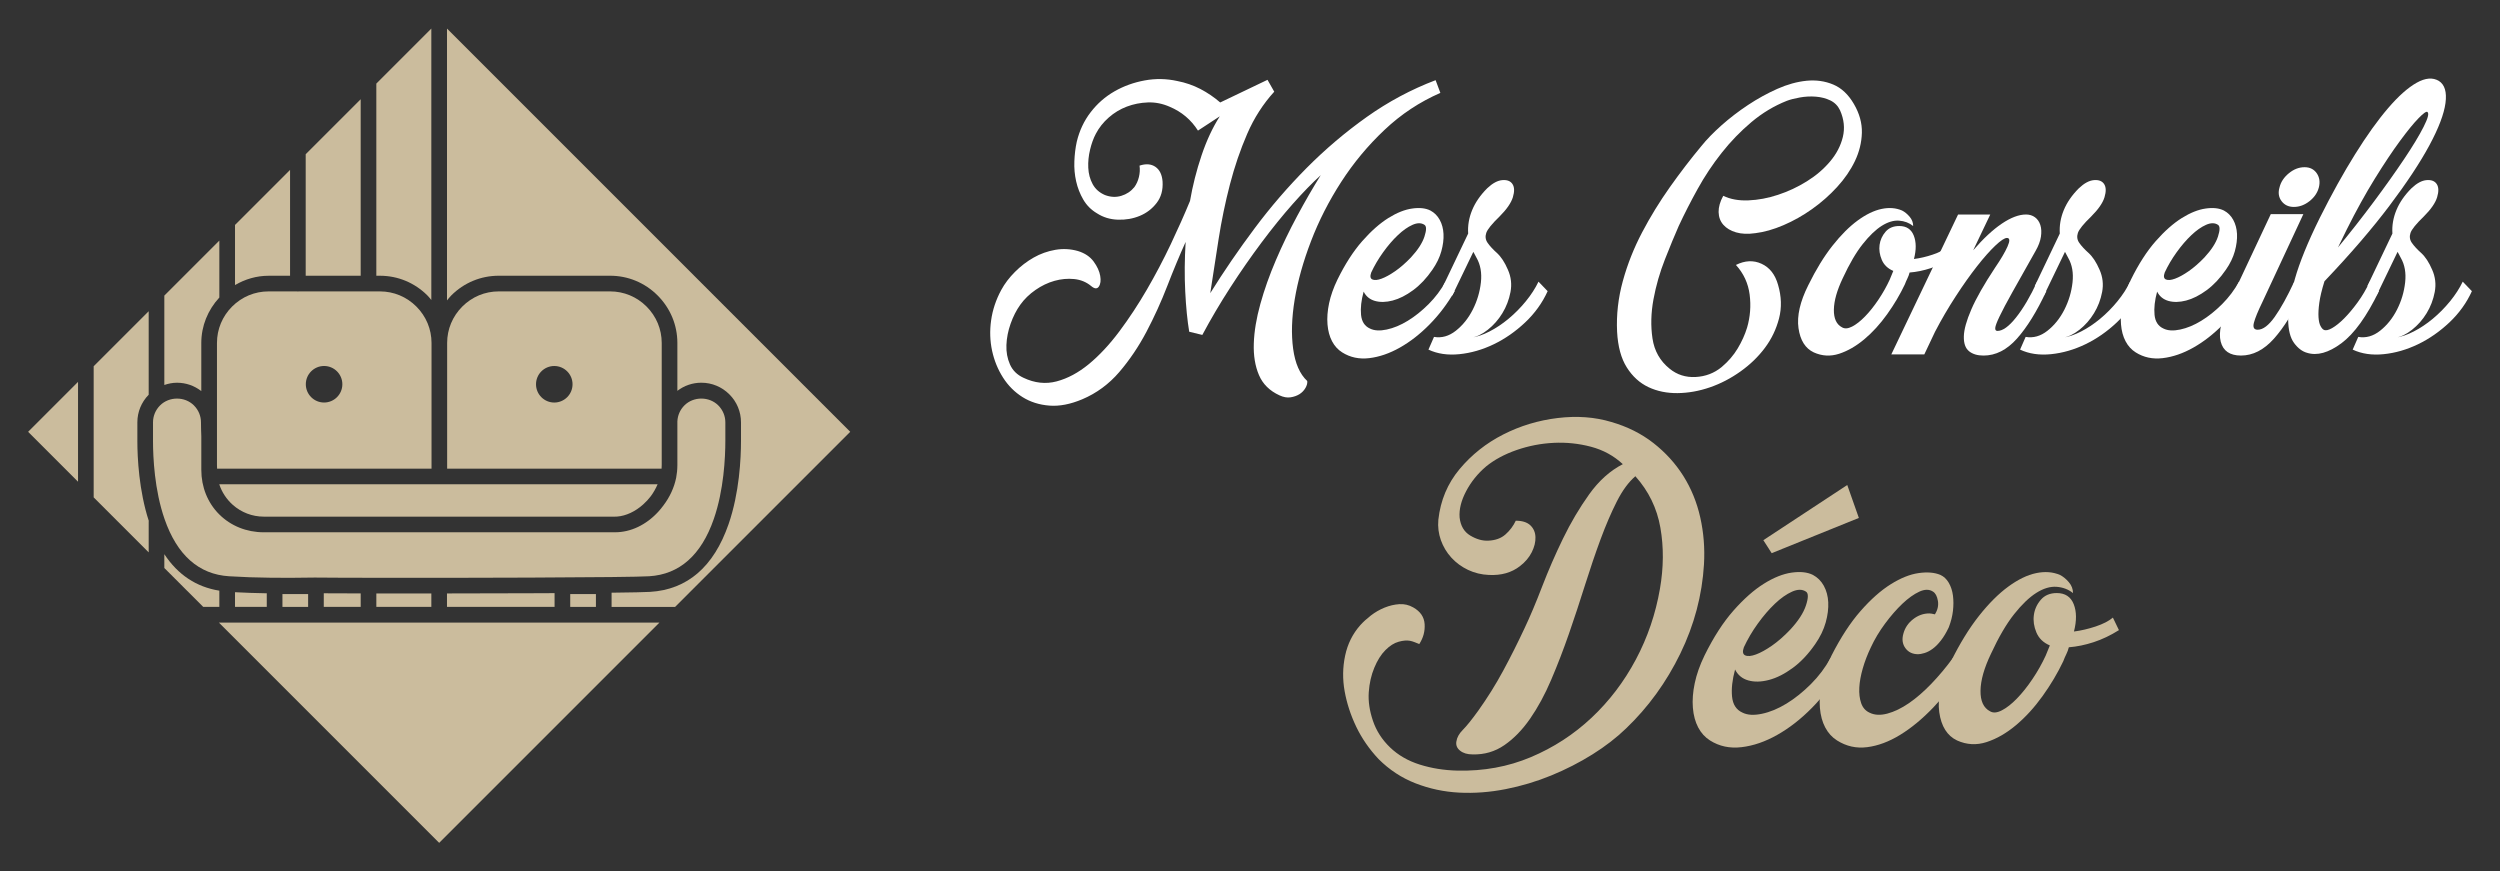
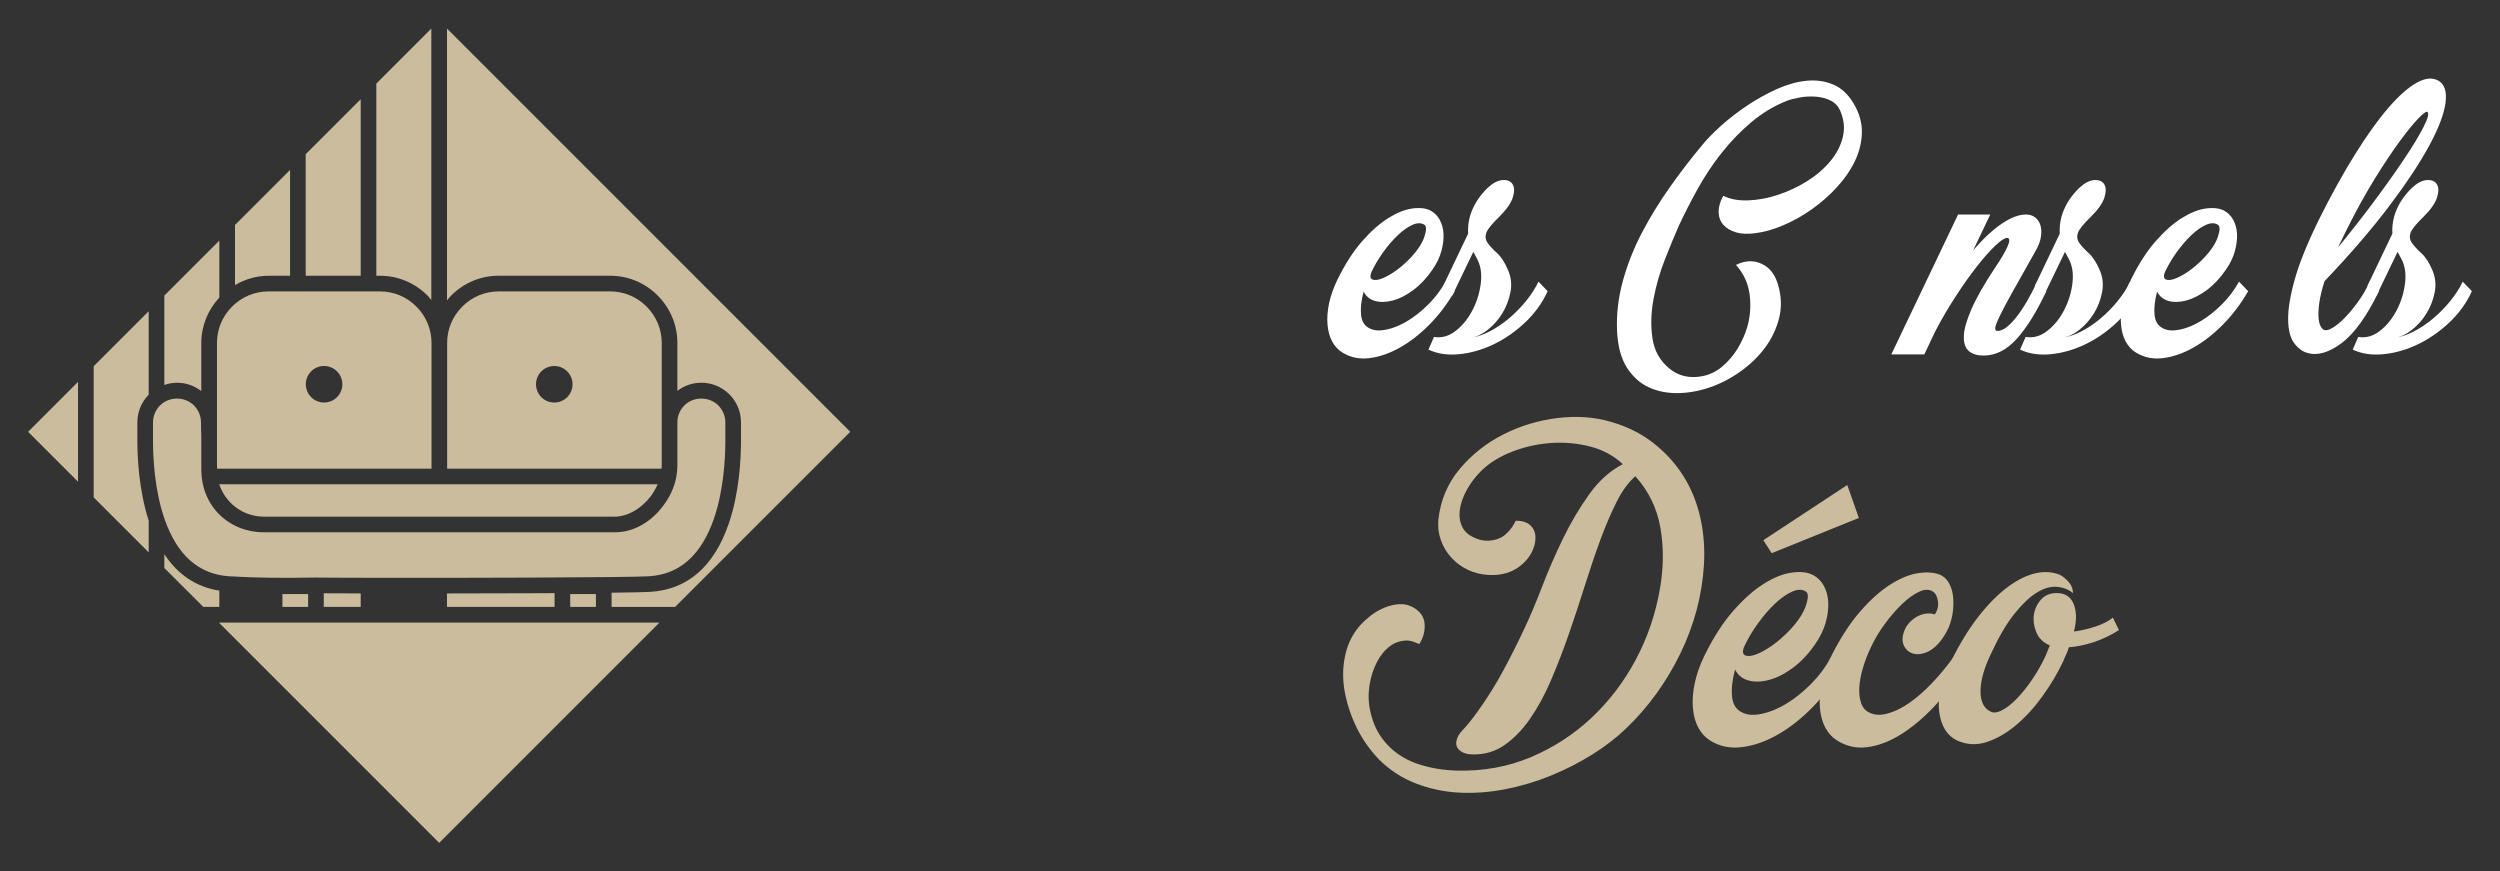
<svg xmlns="http://www.w3.org/2000/svg" version="1.1" id="Calque_1" x="0px" y="0px" width="175px" height="61px" viewBox="0 0 175 61" enable-background="new 0 0 175 61" xml:space="preserve">
  <rect x="0" y="0" width="175" height="61" fill="#333333" stroke="none" />
  <g>
    <g>
      <g>
        <g>
-           <path fill="#FFFFFF" d="M89.197,6.419c-0.779,0.854-1.41,1.836-1.892,2.948c-0.483,1.113-0.886,2.295-1.211,3.547      c-0.324,1.253-0.589,2.527-0.792,3.825c-0.204,1.298-0.399,2.559-0.584,3.782c0.945-1.52,1.979-3.031,3.102-4.533      c1.122-1.503,2.337-2.911,3.644-4.229c1.308-1.316,2.712-2.508,4.215-3.575c1.502-1.065,3.105-1.923,4.813-2.572l0.334,0.891      c-1.447,0.63-2.75,1.492-3.908,2.587c-1.16,1.094-2.171,2.308-3.033,3.644s-1.567,2.717-2.113,4.145      c-0.548,1.429-0.928,2.787-1.142,4.076c-0.213,1.289-0.249,2.443-0.11,3.463s0.468,1.771,0.987,2.252      c0.019,0.148-0.023,0.312-0.125,0.487c-0.103,0.177-0.241,0.32-0.417,0.433c-0.177,0.109-0.385,0.185-0.627,0.222      c-0.241,0.037-0.5-0.011-0.778-0.14c-0.687-0.315-1.164-0.788-1.433-1.418c-0.27-0.631-0.39-1.368-0.361-2.212      c0.027-0.844,0.181-1.766,0.459-2.768c0.278-1.001,0.64-2.021,1.085-3.06c0.444-1.039,0.94-2.067,1.488-3.088      c0.547-1.02,1.099-1.976,1.655-2.865c-0.594,0.538-1.248,1.21-1.962,2.016c-0.714,0.808-1.442,1.707-2.184,2.699      c-0.742,0.993-1.47,2.04-2.184,3.144s-1.367,2.211-1.961,3.324l-0.918-0.223c-0.13-0.778-0.223-1.716-0.278-2.809      c-0.056-1.095-0.046-2.254,0.028-3.478c-0.427,0.946-0.854,1.971-1.28,3.073s-0.913,2.174-1.46,3.213      c-0.548,1.039-1.183,1.979-1.905,2.823c-0.724,0.844-1.586,1.479-2.588,1.905c-0.834,0.352-1.604,0.501-2.309,0.444      c-0.705-0.055-1.331-0.254-1.878-0.597c-0.547-0.345-1.001-0.797-1.362-1.363s-0.617-1.191-0.766-1.878      c-0.148-0.686-0.172-1.396-0.069-2.128c0.102-0.732,0.338-1.441,0.709-2.128c0.241-0.445,0.562-0.867,0.961-1.266      c0.397-0.399,0.834-0.732,1.307-1.002c0.473-0.269,0.978-0.448,1.517-0.542c0.537-0.094,1.065-0.064,1.585,0.084      c0.481,0.148,0.849,0.395,1.099,0.737c0.251,0.343,0.403,0.677,0.459,1.001s0.023,0.574-0.097,0.751      c-0.121,0.176-0.302,0.162-0.542-0.042c-0.335-0.278-0.729-0.44-1.184-0.486s-0.913-0.005-1.377,0.125      c-0.463,0.129-0.908,0.344-1.335,0.64c-0.427,0.297-0.778,0.64-1.057,1.029s-0.506,0.834-0.682,1.336      c-0.177,0.5-0.273,0.996-0.292,1.487s0.064,0.946,0.25,1.363c0.185,0.417,0.501,0.728,0.946,0.932      c0.778,0.37,1.553,0.455,2.322,0.251c0.77-0.205,1.521-0.608,2.254-1.21c0.731-0.604,1.441-1.363,2.128-2.282      c0.686-0.917,1.33-1.896,1.933-2.934c0.603-1.039,1.159-2.096,1.67-3.172c0.509-1.075,0.959-2.087,1.349-3.031      c0.186-1.076,0.454-2.138,0.807-3.186s0.779-1.962,1.279-2.74l-1.529,1.001c-0.482-0.76-1.141-1.317-1.976-1.668      C81.38,7.253,80.87,7.151,80.352,7.17c-0.52,0.019-1.012,0.116-1.475,0.292c-0.464,0.176-0.887,0.431-1.266,0.765      c-0.381,0.334-0.682,0.715-0.904,1.141c-0.167,0.315-0.302,0.687-0.403,1.113c-0.102,0.426-0.145,0.849-0.125,1.265      c0.019,0.418,0.12,0.798,0.306,1.141c0.186,0.344,0.473,0.599,0.862,0.766c0.39,0.148,0.77,0.168,1.141,0.056      c0.371-0.111,0.677-0.315,0.918-0.611c0.147-0.204,0.255-0.44,0.319-0.711c0.065-0.268,0.079-0.532,0.042-0.793      c0.445-0.147,0.816-0.119,1.113,0.085c0.296,0.204,0.463,0.547,0.5,1.029c0.037,0.593-0.102,1.094-0.417,1.502      c-0.315,0.407-0.709,0.708-1.183,0.903c-0.473,0.195-0.982,0.283-1.529,0.265s-1.034-0.168-1.461-0.445      c-0.408-0.24-0.728-0.562-0.959-0.959c-0.232-0.398-0.399-0.825-0.501-1.28c-0.103-0.454-0.144-0.922-0.125-1.403      c0.019-0.484,0.073-0.938,0.167-1.364c0.185-0.779,0.51-1.469,0.974-2.072c0.463-0.603,1.02-1.09,1.668-1.461      c0.649-0.371,1.354-0.625,2.115-0.764c0.76-0.14,1.52-0.127,2.28,0.041c0.575,0.111,1.113,0.297,1.613,0.556      c0.502,0.261,0.965,0.576,1.392,0.946l3.311-1.586L89.197,6.419z" />
          <path fill="#FFFFFF" d="M101.187,19.716l0.64,0.667c-0.501,0.872-1.085,1.646-1.753,2.323c-0.667,0.678-1.363,1.22-2.086,1.627      c-0.723,0.408-1.438,0.654-2.142,0.737c-0.705,0.084-1.336-0.051-1.893-0.403c-0.297-0.186-0.532-0.444-0.709-0.779      c-0.176-0.334-0.282-0.728-0.319-1.182c-0.037-0.455,0-0.946,0.111-1.475c0.111-0.527,0.306-1.08,0.584-1.655      c0.537-1.095,1.117-1.992,1.738-2.698c0.621-0.705,1.229-1.241,1.822-1.613c0.594-0.37,1.149-0.594,1.669-0.667      c0.519-0.075,0.946-0.029,1.279,0.139c0.278,0.148,0.496,0.366,0.654,0.654c0.157,0.287,0.245,0.616,0.264,0.986      c0.019,0.372-0.032,0.774-0.152,1.211c-0.121,0.437-0.33,0.867-0.626,1.293c-0.408,0.594-0.858,1.071-1.35,1.433      s-0.969,0.603-1.432,0.724c-0.464,0.12-0.877,0.129-1.238,0.027c-0.362-0.103-0.626-0.319-0.793-0.652      c-0.167,0.61-0.228,1.153-0.181,1.626c0.046,0.474,0.255,0.793,0.626,0.96c0.296,0.148,0.686,0.172,1.168,0.069      c0.482-0.102,0.974-0.306,1.475-0.612c0.501-0.306,0.987-0.695,1.46-1.167C100.477,20.813,100.871,20.29,101.187,19.716z       M98.766,18.02c0.482-0.521,0.798-1.007,0.946-1.461c0.148-0.455,0.148-0.728,0-0.821c-0.223-0.148-0.501-0.148-0.834,0      c-0.334,0.148-0.678,0.39-1.029,0.724c-0.354,0.334-0.696,0.732-1.029,1.196c-0.334,0.464-0.612,0.937-0.835,1.418      c-0.093,0.261-0.065,0.422,0.084,0.487c0.147,0.065,0.361,0.047,0.639-0.056c0.279-0.102,0.599-0.278,0.96-0.529      C98.029,18.728,98.395,18.408,98.766,18.02z" />
          <path fill="#FFFFFF" d="M107.695,19.716l0.64,0.667c-0.371,0.817-0.895,1.545-1.572,2.185c-0.677,0.639-1.409,1.149-2.197,1.529      c-0.788,0.381-1.59,0.612-2.406,0.695s-1.539-0.022-2.169-0.319l0.389-0.89c0.538,0.093,1.048-0.051,1.53-0.432      s0.876-0.872,1.183-1.475c0.306-0.603,0.496-1.238,0.57-1.906c0.073-0.667-0.028-1.241-0.307-1.725      c-0.037-0.072-0.074-0.143-0.111-0.209c-0.037-0.063-0.074-0.134-0.111-0.207l-1.474,3.06l-0.64-0.668l1.752-3.672      c-0.037-0.557,0.056-1.104,0.278-1.641c0.222-0.538,0.574-1.048,1.057-1.531c0.371-0.351,0.724-0.542,1.058-0.569      s0.57,0.065,0.709,0.277c0.14,0.214,0.148,0.52,0.028,0.919c-0.121,0.399-0.432,0.849-0.932,1.349      c-0.538,0.52-0.849,0.904-0.933,1.154c-0.083,0.251-0.051,0.483,0.098,0.695c0.148,0.214,0.366,0.45,0.653,0.71      c0.288,0.261,0.543,0.649,0.765,1.168c0.223,0.501,0.283,1.021,0.182,1.558c-0.103,0.538-0.292,1.034-0.57,1.489      c-0.278,0.454-0.617,0.838-1.016,1.154c-0.398,0.315-0.783,0.501-1.154,0.556c0.39-0.055,0.812-0.199,1.266-0.432      c0.454-0.231,0.899-0.528,1.335-0.89c0.436-0.362,0.84-0.77,1.211-1.224C107.176,20.639,107.473,20.179,107.695,19.716z" />
          <path fill="#FFFFFF" d="M120.626,13.707c0.501,0.241,1.089,0.348,1.767,0.319c0.677-0.027,1.367-0.156,2.072-0.39      c0.704-0.231,1.377-0.546,2.017-0.945c0.64-0.398,1.182-0.862,1.627-1.392c0.445-0.527,0.741-1.097,0.89-1.71      c0.148-0.612,0.084-1.232-0.194-1.863c-0.148-0.315-0.375-0.547-0.681-0.696c-0.307-0.147-0.645-0.235-1.016-0.264      s-0.742-0.01-1.113,0.056s-0.677,0.144-0.917,0.236c-0.891,0.353-1.716,0.849-2.477,1.488c-0.761,0.641-1.456,1.358-2.086,2.156      c-0.631,0.797-1.191,1.641-1.683,2.531c-0.492,0.889-0.933,1.753-1.321,2.587c-0.278,0.63-0.599,1.405-0.96,2.322      c-0.362,0.918-0.631,1.855-0.808,2.811c-0.176,0.954-0.199,1.868-0.069,2.738c0.13,0.874,0.529,1.577,1.196,2.115      c0.52,0.426,1.127,0.62,1.822,0.584c0.695-0.037,1.303-0.269,1.822-0.695c0.463-0.39,0.839-0.825,1.127-1.308      c0.287-0.481,0.505-0.964,0.653-1.446c0.223-0.761,0.282-1.535,0.181-2.323c-0.102-0.787-0.422-1.479-0.96-2.072      c0.631-0.315,1.229-0.343,1.794-0.082c0.566,0.259,0.951,0.75,1.155,1.473c0.24,0.817,0.264,1.601,0.069,2.352      c-0.195,0.751-0.523,1.438-0.987,2.058c-0.464,0.622-1.034,1.173-1.711,1.655s-1.391,0.854-2.142,1.112      c-0.752,0.26-1.503,0.394-2.254,0.404c-0.751,0.009-1.433-0.13-2.044-0.417c-0.612-0.288-1.118-0.747-1.517-1.378      c-0.399-0.63-0.626-1.464-0.681-2.503c-0.057-1.187,0.078-2.368,0.402-3.547c0.324-1.178,0.774-2.313,1.35-3.407      c0.574-1.095,1.224-2.15,1.946-3.171c0.724-1.021,1.457-1.976,2.198-2.866c0.371-0.463,0.844-0.949,1.419-1.461      c0.574-0.508,1.191-0.982,1.85-1.418s1.34-0.812,2.044-1.127c0.705-0.314,1.392-0.504,2.059-0.57      c0.668-0.064,1.289,0.024,1.864,0.266c0.574,0.24,1.058,0.694,1.446,1.362c0.39,0.668,0.575,1.34,0.557,2.017      s-0.181,1.336-0.486,1.976c-0.307,0.64-0.724,1.247-1.252,1.822s-1.113,1.089-1.753,1.543c-0.64,0.455-1.308,0.83-2.003,1.127      s-1.35,0.482-1.961,0.556c-0.52,0.075-0.97,0.056-1.349-0.055c-0.381-0.112-0.678-0.288-0.891-0.529      c-0.213-0.24-0.324-0.537-0.334-0.89C120.296,14.496,120.403,14.116,120.626,13.707z" />
-           <path fill="#FFFFFF" d="M136.314,17.296l0.361,0.75c-0.5,0.316-1.006,0.558-1.516,0.724c-0.511,0.167-1.007,0.27-1.488,0.306      c-0.038,0.148-0.088,0.288-0.153,0.417c-0.065,0.131-0.125,0.271-0.181,0.419c-0.334,0.704-0.747,1.399-1.238,2.086      c-0.491,0.686-1.024,1.27-1.599,1.752c-0.575,0.481-1.164,0.82-1.767,1.016c-0.603,0.194-1.191,0.161-1.767-0.098      c-0.593-0.278-0.949-0.843-1.071-1.697c-0.12-0.853,0.107-1.854,0.683-3.003c0.537-1.095,1.103-2.018,1.696-2.769      c0.593-0.751,1.183-1.34,1.767-1.767s1.141-0.695,1.669-0.807s1.006-0.073,1.433,0.111c0.186,0.093,0.361,0.236,0.528,0.431      s0.251,0.414,0.251,0.654c-0.278-0.223-0.608-0.348-0.988-0.376c-0.38-0.027-0.783,0.094-1.21,0.361      c-0.427,0.27-0.872,0.696-1.335,1.281c-0.464,0.583-0.928,1.377-1.392,2.378c-0.407,0.853-0.616,1.59-0.626,2.211      c-0.009,0.621,0.182,1.034,0.571,1.237c0.185,0.112,0.421,0.093,0.709-0.055c0.287-0.148,0.589-0.386,0.904-0.71      s0.626-0.713,0.932-1.168s0.57-0.922,0.793-1.405l0.251-0.611c-0.391-0.167-0.659-0.427-0.808-0.78      c-0.148-0.351-0.199-0.698-0.153-1.042c0.047-0.343,0.186-0.648,0.418-0.919c0.231-0.269,0.551-0.402,0.96-0.402      c0.5,0,0.838,0.223,1.015,0.668s0.182,0.992,0.014,1.641c0.427-0.055,0.863-0.156,1.309-0.306      C135.73,17.677,136.073,17.499,136.314,17.296z" />
          <path fill="#FFFFFF" d="M142.601,19.716l0.641,0.667c-0.668,1.429-1.354,2.536-2.059,3.324      c-0.705,0.789-1.484,1.183-2.337,1.183c-0.427,0-0.765-0.102-1.016-0.307c-0.25-0.204-0.371-0.547-0.361-1.029      c0.009-0.481,0.186-1.116,0.528-1.904c0.343-0.789,0.895-1.758,1.655-2.907c0.407-0.594,0.699-1.09,0.876-1.489      c0.177-0.397,0.162-0.598-0.041-0.598c-0.167,0-0.441,0.182-0.821,0.543s-0.807,0.844-1.279,1.446      c-0.473,0.604-0.97,1.303-1.488,2.101c-0.52,0.798-1.001,1.623-1.446,2.476l-0.751,1.586h-2.31l4.674-9.793h2.253l-1.196,2.505      c0.705-0.816,1.372-1.438,2.003-1.864s1.196-0.641,1.697-0.641c0.24,0,0.449,0.065,0.626,0.194      c0.176,0.131,0.301,0.31,0.375,0.542c0.074,0.23,0.088,0.503,0.042,0.816c-0.047,0.315-0.172,0.647-0.375,0.999      c-0.668,1.183-1.206,2.139-1.614,2.869c-0.408,0.729-0.709,1.299-0.903,1.705c-0.195,0.406-0.298,0.679-0.307,0.817      c-0.01,0.139,0.042,0.208,0.153,0.208c0.371,0,0.807-0.315,1.307-0.945C141.628,21.59,142.118,20.755,142.601,19.716z" />
          <path fill="#FFFFFF" d="M149.109,19.716l0.641,0.667c-0.372,0.817-0.896,1.545-1.572,2.185      c-0.677,0.639-1.409,1.149-2.197,1.529c-0.788,0.381-1.591,0.612-2.406,0.695c-0.816,0.083-1.539-0.022-2.17-0.319l0.39-0.89      c0.538,0.093,1.048-0.051,1.529-0.432c0.482-0.381,0.877-0.872,1.183-1.475s0.496-1.238,0.57-1.906      c0.074-0.667-0.027-1.241-0.306-1.725c-0.037-0.072-0.074-0.143-0.111-0.209c-0.037-0.063-0.074-0.134-0.111-0.207l-1.475,3.06      l-0.64-0.668l1.752-3.672c-0.036-0.557,0.057-1.104,0.279-1.641c0.222-0.538,0.574-1.048,1.057-1.531      c0.371-0.351,0.723-0.542,1.057-0.569s0.57,0.065,0.71,0.277c0.139,0.214,0.147,0.52,0.027,0.919s-0.431,0.849-0.932,1.349      c-0.538,0.52-0.849,0.904-0.933,1.154c-0.082,0.251-0.051,0.483,0.098,0.695c0.148,0.214,0.366,0.45,0.654,0.71      c0.287,0.261,0.542,0.649,0.765,1.168c0.223,0.501,0.283,1.021,0.181,1.558c-0.102,0.538-0.291,1.034-0.57,1.489      c-0.277,0.454-0.616,0.838-1.015,1.154c-0.399,0.315-0.784,0.501-1.154,0.556c0.389-0.055,0.811-0.199,1.265-0.432      c0.455-0.231,0.899-0.528,1.335-0.89c0.437-0.362,0.84-0.77,1.211-1.224S148.888,20.179,149.109,19.716z" />
          <path fill="#FFFFFF" d="M156.731,19.716l0.64,0.667c-0.5,0.872-1.085,1.646-1.752,2.323c-0.668,0.678-1.363,1.22-2.087,1.627      c-0.723,0.408-1.438,0.654-2.142,0.737c-0.705,0.084-1.335-0.051-1.892-0.403c-0.297-0.186-0.532-0.444-0.709-0.779      c-0.176-0.334-0.283-0.728-0.319-1.182c-0.038-0.455,0-0.946,0.11-1.475c0.111-0.527,0.307-1.08,0.584-1.655      c0.538-1.095,1.117-1.992,1.738-2.698c0.621-0.705,1.229-1.241,1.822-1.613c0.594-0.37,1.15-0.594,1.669-0.667      c0.52-0.075,0.946-0.029,1.28,0.139c0.278,0.148,0.496,0.366,0.654,0.654c0.156,0.287,0.245,0.616,0.264,0.986      c0.018,0.372-0.033,0.774-0.153,1.211c-0.121,0.437-0.329,0.867-0.626,1.293c-0.408,0.594-0.857,1.071-1.349,1.433      c-0.492,0.361-0.97,0.603-1.433,0.724c-0.464,0.12-0.876,0.129-1.238,0.027c-0.361-0.103-0.626-0.319-0.793-0.652      c-0.167,0.61-0.227,1.153-0.181,1.626c0.046,0.474,0.255,0.793,0.627,0.96c0.296,0.148,0.686,0.172,1.167,0.069      c0.482-0.102,0.974-0.306,1.475-0.612c0.501-0.306,0.987-0.695,1.461-1.167C156.022,20.813,156.416,20.29,156.731,19.716z       M154.312,18.02c0.482-0.521,0.798-1.007,0.946-1.461c0.147-0.455,0.147-0.728,0-0.821c-0.223-0.148-0.501-0.148-0.835,0      s-0.678,0.39-1.029,0.724c-0.353,0.334-0.695,0.732-1.029,1.196s-0.612,0.937-0.835,1.418c-0.093,0.261-0.064,0.422,0.084,0.487      s0.361,0.047,0.64-0.056c0.278-0.102,0.599-0.278,0.96-0.529C153.574,18.728,153.94,18.408,154.312,18.02z" />
-           <path fill="#FFFFFF" d="M156.063,21.135l0.111-0.224l2.782-5.924h2.28l-2.864,6.147c-0.315,0.649-0.515,1.136-0.599,1.46      c-0.083,0.324,0.004,0.487,0.265,0.487c0.37,0,0.769-0.302,1.196-0.904c0.426-0.603,0.88-1.423,1.362-2.462l0.64,0.667      c-0.667,1.429-1.354,2.536-2.059,3.324c-0.704,0.789-1.474,1.183-2.309,1.183c-0.778,0-1.251-0.323-1.418-0.974      C155.285,23.267,155.489,22.34,156.063,21.135z M162.323,13.108c-0.094,0.375-0.312,0.699-0.654,0.97      c-0.343,0.272-0.709,0.407-1.099,0.407c-0.371,0-0.658-0.135-0.862-0.407c-0.204-0.271-0.251-0.595-0.139-0.97      c0.092-0.374,0.31-0.701,0.653-0.982c0.343-0.281,0.709-0.422,1.099-0.422c0.371,0,0.653,0.141,0.849,0.422      C162.364,12.407,162.415,12.734,162.323,13.108z" />
          <path fill="#FFFFFF" d="M162.378,15.265c0.835-1.669,1.659-3.157,2.477-4.465c0.815-1.308,1.585-2.383,2.309-3.226      c0.723-0.844,1.391-1.438,2.003-1.782c0.612-0.343,1.131-0.384,1.558-0.124c0.407,0.26,0.561,0.774,0.459,1.544      c-0.103,0.769-0.478,1.757-1.127,2.962c-0.649,1.207-1.581,2.615-2.796,4.229c-1.215,1.612-2.73,3.375-4.548,5.284      c-0.186,0.594-0.306,1.095-0.361,1.503c-0.056,0.407-0.074,0.746-0.056,1.015c0.018,0.269,0.064,0.473,0.139,0.611      c0.074,0.141,0.148,0.228,0.223,0.266c0.13,0.073,0.324,0.037,0.584-0.112c0.26-0.147,0.543-0.375,0.849-0.681      c0.306-0.307,0.621-0.683,0.946-1.128c0.324-0.445,0.606-0.927,0.848-1.445l0.64,0.667c-0.853,1.763-1.729,2.977-2.628,3.646      c-0.899,0.667-1.702,0.889-2.407,0.667c-0.333-0.093-0.635-0.32-0.903-0.682c-0.269-0.362-0.408-0.913-0.417-1.655      c-0.01-0.742,0.148-1.688,0.473-2.838S161.544,16.953,162.378,15.265z M169.917,7.837c-0.074-0.056-0.283,0.093-0.626,0.445      c-0.344,0.353-0.774,0.881-1.293,1.586c-0.52,0.705-1.104,1.581-1.754,2.629c-0.648,1.048-1.307,2.239-1.975,3.575l-0.611,1.251      c0.871-1.057,1.71-2.127,2.517-3.212c0.808-1.085,1.512-2.077,2.115-2.977c0.602-0.9,1.057-1.65,1.362-2.254      C169.959,8.277,170.047,7.93,169.917,7.837z" />
-           <path fill="#FFFFFF" d="M172.392,19.716l0.64,0.667c-0.371,0.817-0.895,1.545-1.571,2.185c-0.678,0.639-1.409,1.149-2.197,1.529      c-0.789,0.381-1.591,0.612-2.406,0.695c-0.816,0.083-1.539-0.022-2.17-0.319l0.39-0.89c0.538,0.093,1.047-0.051,1.53-0.432      c0.481-0.381,0.876-0.872,1.182-1.475c0.307-0.603,0.496-1.238,0.57-1.906c0.074-0.667-0.028-1.241-0.307-1.725      c-0.036-0.072-0.074-0.143-0.11-0.209c-0.038-0.063-0.074-0.134-0.112-0.207l-1.474,3.06l-0.64-0.668l1.752-3.672      c-0.037-0.557,0.057-1.104,0.279-1.641c0.222-0.538,0.574-1.048,1.057-1.531c0.37-0.351,0.723-0.542,1.057-0.569      s0.57,0.065,0.71,0.277c0.139,0.214,0.147,0.52,0.027,0.919s-0.431,0.849-0.932,1.349c-0.538,0.52-0.849,0.904-0.933,1.154      c-0.083,0.251-0.051,0.483,0.098,0.695c0.148,0.214,0.366,0.45,0.654,0.71c0.287,0.261,0.542,0.649,0.765,1.168      c0.223,0.501,0.282,1.021,0.181,1.558c-0.102,0.538-0.292,1.034-0.57,1.489c-0.277,0.454-0.617,0.838-1.016,1.154      c-0.398,0.315-0.783,0.501-1.154,0.556c0.39-0.055,0.812-0.199,1.266-0.432c0.455-0.231,0.899-0.528,1.336-0.89      c0.436-0.362,0.839-0.77,1.21-1.224C171.872,20.639,172.169,20.179,172.392,19.716z" />
+           <path fill="#FFFFFF" d="M172.392,19.716l0.64,0.667c-0.371,0.817-0.895,1.545-1.571,2.185c-0.678,0.639-1.409,1.149-2.197,1.529      c-0.789,0.381-1.591,0.612-2.406,0.695c-0.816,0.083-1.539-0.022-2.17-0.319l0.39-0.89c0.538,0.093,1.047-0.051,1.53-0.432      c0.481-0.381,0.876-0.872,1.182-1.475c0.307-0.603,0.496-1.238,0.57-1.906c0.074-0.667-0.028-1.241-0.307-1.725      c-0.036-0.072-0.074-0.143-0.11-0.209c-0.038-0.063-0.074-0.134-0.112-0.207l-1.474,3.06l-0.64-0.668l1.752-3.672      c-0.037-0.557,0.057-1.104,0.279-1.641c0.222-0.538,0.574-1.048,1.057-1.531c0.37-0.351,0.723-0.542,1.057-0.569      s0.57,0.065,0.71,0.277c0.139,0.214,0.147,0.52,0.027,0.919s-0.431,0.849-0.932,1.349c-0.538,0.52-0.849,0.904-0.933,1.154      c-0.083,0.251-0.051,0.483,0.098,0.695c0.148,0.214,0.366,0.45,0.654,0.71c0.287,0.261,0.542,0.649,0.765,1.168      c0.223,0.501,0.282,1.021,0.181,1.558c-0.102,0.538-0.292,1.034-0.57,1.489c-0.277,0.454-0.617,0.838-1.016,1.154      c-0.398,0.315-0.783,0.501-1.154,0.556c0.39-0.055,0.812-0.199,1.266-0.432c0.455-0.231,0.899-0.528,1.336-0.89      c0.436-0.362,0.839-0.77,1.21-1.224C171.872,20.639,172.169,20.179,172.392,19.716" />
        </g>
      </g>
      <g>
        <path fill="#CBBC9D" d="M106.104,36.45c0.454,0,0.795,0.108,1.022,0.323c0.227,0.218,0.346,0.492,0.356,0.829     c0.012,0.336-0.075,0.687-0.259,1.054c-0.185,0.368-0.461,0.693-0.828,0.975c-0.584,0.454-1.31,0.659-2.174,0.615     c-0.52-0.021-1.006-0.14-1.461-0.355c-0.454-0.217-0.844-0.504-1.169-0.861c-0.324-0.356-0.567-0.763-0.729-1.217     s-0.223-0.93-0.178-1.429c0.15-1.362,0.648-2.546,1.492-3.553c0.844-1.006,1.86-1.812,3.05-2.417     c1.19-0.606,2.462-0.99,3.814-1.153c1.352-0.162,2.602-0.069,3.748,0.276c1.124,0.324,2.109,0.817,2.953,1.477     c0.844,0.66,1.541,1.428,2.094,2.304c0.551,0.876,0.946,1.845,1.184,2.906c0.238,1.06,0.325,2.152,0.26,3.276     c-0.129,2.164-0.681,4.247-1.655,6.248c-0.974,2.002-2.238,3.748-3.797,5.241c-0.671,0.649-1.455,1.255-2.353,1.817     c-0.898,0.563-1.861,1.055-2.889,1.477s-2.093,0.741-3.196,0.957s-2.186,0.298-3.245,0.243c-1.061-0.054-2.077-0.271-3.051-0.649     c-0.974-0.378-1.84-0.946-2.597-1.704c-0.648-0.691-1.168-1.442-1.558-2.254c-0.39-0.813-0.66-1.64-0.812-2.483     s-0.141-1.676,0.033-2.499c0.173-0.822,0.529-1.536,1.07-2.142c0.195-0.216,0.438-0.439,0.73-0.666     c0.292-0.226,0.611-0.41,0.957-0.552c0.347-0.14,0.692-0.221,1.039-0.243c0.346-0.021,0.67,0.055,0.973,0.229     c0.498,0.28,0.764,0.67,0.796,1.168s-0.093,0.963-0.374,1.395c-0.108-0.042-0.216-0.085-0.324-0.13     c-0.108-0.043-0.217-0.075-0.324-0.097c-0.217-0.043-0.482-0.021-0.795,0.065c-0.314,0.086-0.622,0.28-0.925,0.584     c-0.304,0.302-0.563,0.714-0.779,1.232c-0.217,0.52-0.347,1.093-0.39,1.721c-0.043,0.627,0.054,1.294,0.292,1.995     c0.238,0.704,0.639,1.326,1.201,1.867c0.563,0.54,1.254,0.941,2.077,1.2c0.822,0.259,1.698,0.399,2.629,0.422     c1.839,0.043,3.554-0.271,5.144-0.941s3.007-1.59,4.251-2.758c1.244-1.169,2.277-2.526,3.1-4.073s1.385-3.197,1.688-4.949     c0.26-1.493,0.271-2.921,0.032-4.284c-0.238-1.362-0.822-2.563-1.752-3.602c-0.477,0.411-0.908,1-1.298,1.769     s-0.769,1.649-1.137,2.645s-0.729,2.061-1.087,3.196c-0.356,1.136-0.729,2.268-1.119,3.393c-0.39,1.124-0.807,2.205-1.25,3.244     s-0.936,1.947-1.477,2.726c-0.541,0.78-1.141,1.396-1.801,1.851s-1.401,0.671-2.224,0.649c-0.368,0-0.66-0.087-0.876-0.261     c-0.217-0.172-0.304-0.389-0.259-0.648c0.042-0.281,0.194-0.552,0.453-0.811c0.26-0.26,0.617-0.703,1.071-1.331     c0.649-0.909,1.233-1.845,1.752-2.808c0.521-0.962,1.018-1.951,1.493-2.969c0.39-0.822,0.801-1.796,1.233-2.921     s0.919-2.245,1.461-3.358c0.541-1.115,1.152-2.147,1.833-3.101c0.682-0.951,1.466-1.654,2.354-2.109     c-0.628-0.584-1.369-0.99-2.224-1.218c-0.854-0.226-1.726-0.317-2.612-0.274c-0.888,0.043-1.753,0.21-2.597,0.502     c-0.844,0.293-1.558,0.678-2.142,1.153c-0.584,0.498-1.05,1.076-1.396,1.735c-0.347,0.66-0.498,1.271-0.454,1.835     c0.065,0.584,0.313,1.005,0.746,1.265s0.854,0.378,1.266,0.357c0.498-0.021,0.897-0.168,1.201-0.438     C105.692,37.137,105.931,36.818,106.104,36.45z" />
        <path fill="#CBBC9D" d="M128.14,46.056l0.746,0.778c-0.584,1.019-1.266,1.922-2.045,2.711c-0.778,0.79-1.59,1.423-2.434,1.898     c-0.844,0.477-1.677,0.763-2.499,0.859c-0.822,0.098-1.558-0.059-2.207-0.47c-0.346-0.217-0.621-0.52-0.827-0.908     c-0.205-0.39-0.33-0.85-0.373-1.38s0-1.104,0.13-1.721c0.129-0.615,0.356-1.26,0.681-1.931c0.628-1.276,1.304-2.326,2.028-3.147     s1.434-1.449,2.127-1.882c0.691-0.433,1.341-0.692,1.946-0.779s1.104-0.033,1.493,0.161c0.325,0.175,0.578,0.429,0.763,0.764     c0.184,0.336,0.286,0.719,0.308,1.152c0.021,0.433-0.037,0.903-0.178,1.411c-0.142,0.509-0.385,1.012-0.73,1.509     c-0.477,0.693-1.001,1.251-1.573,1.672c-0.574,0.422-1.132,0.704-1.672,0.844c-0.541,0.141-1.022,0.152-1.444,0.032     c-0.422-0.118-0.729-0.373-0.925-0.762c-0.195,0.713-0.266,1.347-0.211,1.897c0.054,0.551,0.297,0.926,0.73,1.12     c0.346,0.173,0.8,0.2,1.362,0.08c0.563-0.117,1.137-0.356,1.721-0.713c0.584-0.357,1.152-0.812,1.704-1.363     C127.312,47.338,127.771,46.728,128.14,46.056z M125.315,44.076c0.563-0.605,0.931-1.173,1.104-1.704     c0.173-0.529,0.173-0.848,0-0.957c-0.259-0.173-0.584-0.173-0.973,0c-0.39,0.174-0.791,0.455-1.201,0.844     c-0.411,0.39-0.812,0.856-1.201,1.396c-0.39,0.541-0.714,1.094-0.974,1.655c-0.108,0.303-0.076,0.492,0.098,0.568     c0.173,0.075,0.422,0.055,0.747-0.065c0.324-0.119,0.697-0.324,1.119-0.616C124.456,44.903,124.883,44.531,125.315,44.076z      M129.308,33.95l0.812,2.305l-6.102,2.467l-0.584-0.909L129.308,33.95z" />
        <path fill="#CBBC9D" d="M136.707,46.056l0.746,0.778c-0.649,0.996-1.358,1.895-2.126,2.694c-0.768,0.802-1.542,1.439-2.32,1.915     c-0.779,0.477-1.547,0.763-2.304,0.859c-0.758,0.098-1.461-0.059-2.11-0.47c-0.346-0.217-0.621-0.52-0.827-0.908     c-0.206-0.39-0.33-0.85-0.373-1.38s0-1.104,0.13-1.721c0.13-0.615,0.356-1.26,0.681-1.931c0.649-1.276,1.331-2.32,2.045-3.131     c0.714-0.813,1.417-1.434,2.11-1.867c0.691-0.432,1.341-0.692,1.946-0.778s1.114-0.043,1.525,0.129     c0.238,0.109,0.433,0.292,0.585,0.553c0.15,0.26,0.248,0.558,0.292,0.893c0.043,0.335,0.043,0.692,0,1.071     c-0.044,0.378-0.142,0.762-0.292,1.151c-0.174,0.368-0.358,0.677-0.553,0.925c-0.194,0.249-0.389,0.444-0.584,0.584     c-0.194,0.141-0.385,0.238-0.567,0.292c-0.185,0.055-0.33,0.082-0.438,0.082c-0.39,0-0.688-0.141-0.893-0.423     c-0.206-0.28-0.255-0.616-0.146-1.006c0.108-0.411,0.336-0.752,0.683-1.021c0.346-0.271,0.725-0.406,1.135-0.406     c0.087,0,0.217,0.022,0.39,0.065c0.194-0.303,0.266-0.617,0.212-0.941c-0.055-0.324-0.168-0.54-0.341-0.649     c-0.261-0.173-0.58-0.173-0.958,0c-0.378,0.174-0.773,0.455-1.185,0.844c-0.411,0.39-0.816,0.856-1.217,1.396     c-0.4,0.541-0.73,1.094-0.99,1.655c-0.237,0.497-0.428,0.989-0.567,1.476c-0.141,0.488-0.223,0.938-0.244,1.348     c-0.021,0.411,0.021,0.774,0.131,1.088c0.107,0.313,0.302,0.535,0.584,0.665c0.346,0.173,0.763,0.194,1.249,0.065     c0.487-0.131,0.99-0.374,1.51-0.73c0.519-0.356,1.043-0.812,1.573-1.363S136.23,46.705,136.707,46.056z" />
        <path fill="#CBBC9D" d="M147.902,43.232l0.423,0.876c-0.585,0.369-1.174,0.649-1.77,0.844c-0.595,0.195-1.174,0.313-1.736,0.357     c-0.043,0.174-0.103,0.336-0.179,0.487c-0.075,0.151-0.146,0.313-0.21,0.487c-0.39,0.822-0.871,1.633-1.444,2.433     c-0.574,0.801-1.196,1.482-1.866,2.045c-0.671,0.563-1.358,0.957-2.062,1.185s-1.391,0.189-2.06-0.113     c-0.693-0.324-1.109-0.985-1.25-1.979c-0.141-0.995,0.125-2.164,0.795-3.506c0.627-1.276,1.287-2.352,1.979-3.229     c0.692-0.876,1.38-1.562,2.062-2.06c0.681-0.498,1.33-0.813,1.946-0.941c0.617-0.129,1.174-0.086,1.672,0.129     c0.216,0.109,0.422,0.277,0.616,0.504c0.195,0.228,0.292,0.481,0.292,0.763c-0.324-0.26-0.708-0.405-1.151-0.438     c-0.444-0.032-0.914,0.108-1.412,0.422c-0.498,0.314-1.017,0.812-1.558,1.493c-0.541,0.681-1.082,1.606-1.622,2.774     c-0.477,0.996-0.721,1.855-0.731,2.58c-0.011,0.726,0.212,1.207,0.665,1.444c0.217,0.13,0.493,0.109,0.828-0.065     c0.336-0.172,0.687-0.448,1.055-0.827c0.368-0.378,0.73-0.832,1.088-1.363c0.356-0.529,0.665-1.076,0.925-1.639l0.292-0.714     c-0.455-0.194-0.769-0.498-0.941-0.908c-0.174-0.412-0.232-0.816-0.178-1.217c0.053-0.4,0.216-0.758,0.486-1.071     s0.643-0.471,1.119-0.471c0.584,0,0.979,0.26,1.185,0.778c0.206,0.521,0.212,1.158,0.017,1.914     c0.497-0.063,1.006-0.183,1.525-0.355C147.222,43.676,147.621,43.471,147.902,43.232z" />
      </g>
    </g>
    <g>
      <path fill="#CBBC9D" d="M15.354,16.841l-3.851,3.851v6.256c0.283-0.096,0.579-0.157,0.886-0.157c0.624,0,1.217,0.206,1.702,0.586    v-3.37c0-1.188,0.455-2.304,1.263-3.18V16.841z" />
      <path fill="#CBBC9D" d="M46.32,32.556v-8.55c0-0.96-0.377-1.863-1.061-2.548c-0.684-0.684-1.588-1.06-2.549-1.06h-7.8    c-0.961,0-1.865,0.376-2.549,1.06s-1.061,1.588-1.061,2.548v8.799H46.31C46.317,32.722,46.32,32.638,46.32,32.556z M38.799,28.178    c-0.705,0-1.278-0.573-1.278-1.279c0-0.705,0.573-1.279,1.278-1.279c0.706,0,1.279,0.574,1.279,1.279    C40.078,27.604,39.505,28.178,38.799,28.178z" />
      <path fill="#CBBC9D" d="M10.408,27.63v-5.844l-3.851,3.851v9.179l3.851,3.85v-2.164c0-0.012,0.007-0.022,0.008-0.035    c-0.689-2.12-0.801-4.413-0.801-5.616v-1.284C9.615,28.836,9.898,28.152,10.408,27.63z" />
      <path fill="#CBBC9D" d="M16.297,35.341c0.6,0.532,1.368,0.824,2.166,0.824h24.582c0.055,0,0.104-0.002,0.155-0.005    c0.624-0.049,1.27-0.352,1.825-0.851c0.195-0.175,0.375-0.369,0.534-0.578c0.188-0.257,0.35-0.54,0.473-0.831H15.349    C15.529,34.451,15.859,34.954,16.297,35.341z" />
      <path fill="#CBBC9D" d="M29.92,20.684c0.099,0.098,0.184,0.209,0.273,0.316V2l-3.85,3.851v13.451h0.253    C27.849,19.302,29.029,19.792,29.92,20.684z" />
      <path fill="#CBBC9D" d="M15.188,24.006v8.55c0,0.087,0.003,0.17,0.008,0.249h15.011v-8.799c0-0.96-0.377-1.864-1.061-2.548    s-1.588-1.06-2.549-1.06h-5.695c-0.017,0.002-0.032,0.01-0.05,0.01s-0.032-0.008-0.05-0.01h-2.005    c-0.961,0-1.865,0.376-2.549,1.06S15.188,23.046,15.188,24.006z M22.686,25.619c0.705,0,1.279,0.574,1.279,1.279    c0,0.706-0.574,1.279-1.279,1.279s-1.279-0.573-1.279-1.279C21.406,26.193,21.98,25.619,22.686,25.619z" />
      <path fill="#CBBC9D" d="M20.304,19.302v-7.41l-3.853,3.853v4.209c0.708-0.413,1.507-0.651,2.346-0.651H20.304z" />
      <polygon fill="#CBBC9D" points="5.462,26.732 1.969,30.226 5.462,33.72   " />
      <polygon fill="#CBBC9D" points="25.248,19.302 25.248,6.947 21.399,10.795 21.399,19.302   " />
      <path fill="#CBBC9D" d="M31.29,42.483h7.53V41.52l-1.677,0.007c-1.898,0.008-3.92,0.012-5.854,0.014V42.483z" />
-       <path fill="#CBBC9D" d="M18.674,42.483v-0.952c-0.792-0.012-1.52-0.039-2.223-0.076v1.028H18.674z" />
      <rect x="19.771" y="41.585" fill="#CBBC9D" width="1.798" height="0.898" />
      <path fill="#CBBC9D" d="M15.354,42.483v-1.136c-1.607-0.257-2.897-1.108-3.851-2.554v0.967l2.723,2.723H15.354z" />
      <path fill="#CBBC9D" d="M59.516,30.226L31.29,2v19.029c0.097-0.118,0.19-0.238,0.297-0.346c0.892-0.892,2.072-1.382,3.324-1.382    h7.8c1.252,0,2.433,0.49,3.323,1.382c0.891,0.893,1.382,2.071,1.382,3.322v3.354c0.48-0.369,1.064-0.569,1.679-0.569    c0.739,0,1.436,0.29,1.961,0.815c0.524,0.522,0.814,1.22,0.814,1.96v1.284c0,1.245-0.113,3.658-0.869,5.84    c-1.037,2.987-2.886,4.583-5.493,4.742c-0.357,0.021-1.264,0.042-2.697,0.058v0.994h4.447L59.516,30.226z" />
      <polygon fill="#CBBC9D" points="46.161,43.58 15.323,43.58 30.742,59   " />
      <rect x="39.916" y="41.585" fill="#CBBC9D" width="1.798" height="0.898" />
-       <path fill="#CBBC9D" d="M26.344,41.541v0.942h3.85v-0.942C28.81,41.542,27.501,41.542,26.344,41.541z" />
      <path fill="#CBBC9D" d="M16.043,40.339c0.916,0.058,1.893,0.091,2.985,0.104c0.998,0.01,2,0.001,3.002-0.014h0.002h0.003    c1.24,0.021,8.855,0.029,15.106,0.003c4.663-0.018,7.61-0.051,8.301-0.094c2.125-0.131,3.646-1.479,4.523-4.006    c0.703-2.024,0.809-4.304,0.809-5.483v-1.284c0-0.446-0.176-0.866-0.494-1.186c-0.637-0.637-1.729-0.637-2.366-0.006    c-0.307,0.304-0.483,0.708-0.498,1.134v3.048c-0.002,0.185-0.01,0.317-0.022,0.451c-0.015,0.151-0.036,0.294-0.062,0.432    c-0.14,0.695-0.447,1.356-0.897,1.95c-0.109,0.148-0.23,0.297-0.359,0.437c-0.852,0.925-1.927,1.435-3.027,1.435H18.463    c-1.201,0-2.31-0.447-3.122-1.259c-0.806-0.805-1.249-1.909-1.249-3.11v-2.35c-0.007-0.152-0.013-0.313-0.016-0.479    c-0.005-0.195-0.007-0.362-0.007-0.497c0-0.447-0.176-0.867-0.494-1.186c-0.638-0.638-1.732-0.637-2.37,0    c-0.318,0.319-0.494,0.739-0.494,1.186v1.284c0,1.18,0.104,3.459,0.808,5.483C12.395,38.86,13.917,40.208,16.043,40.339z" />
      <path fill="#CBBC9D" d="M25.248,42.483v-0.944c-1.095-0.002-1.992-0.005-2.584-0.009v0.953H25.248z" />
    </g>
  </g>
</svg>